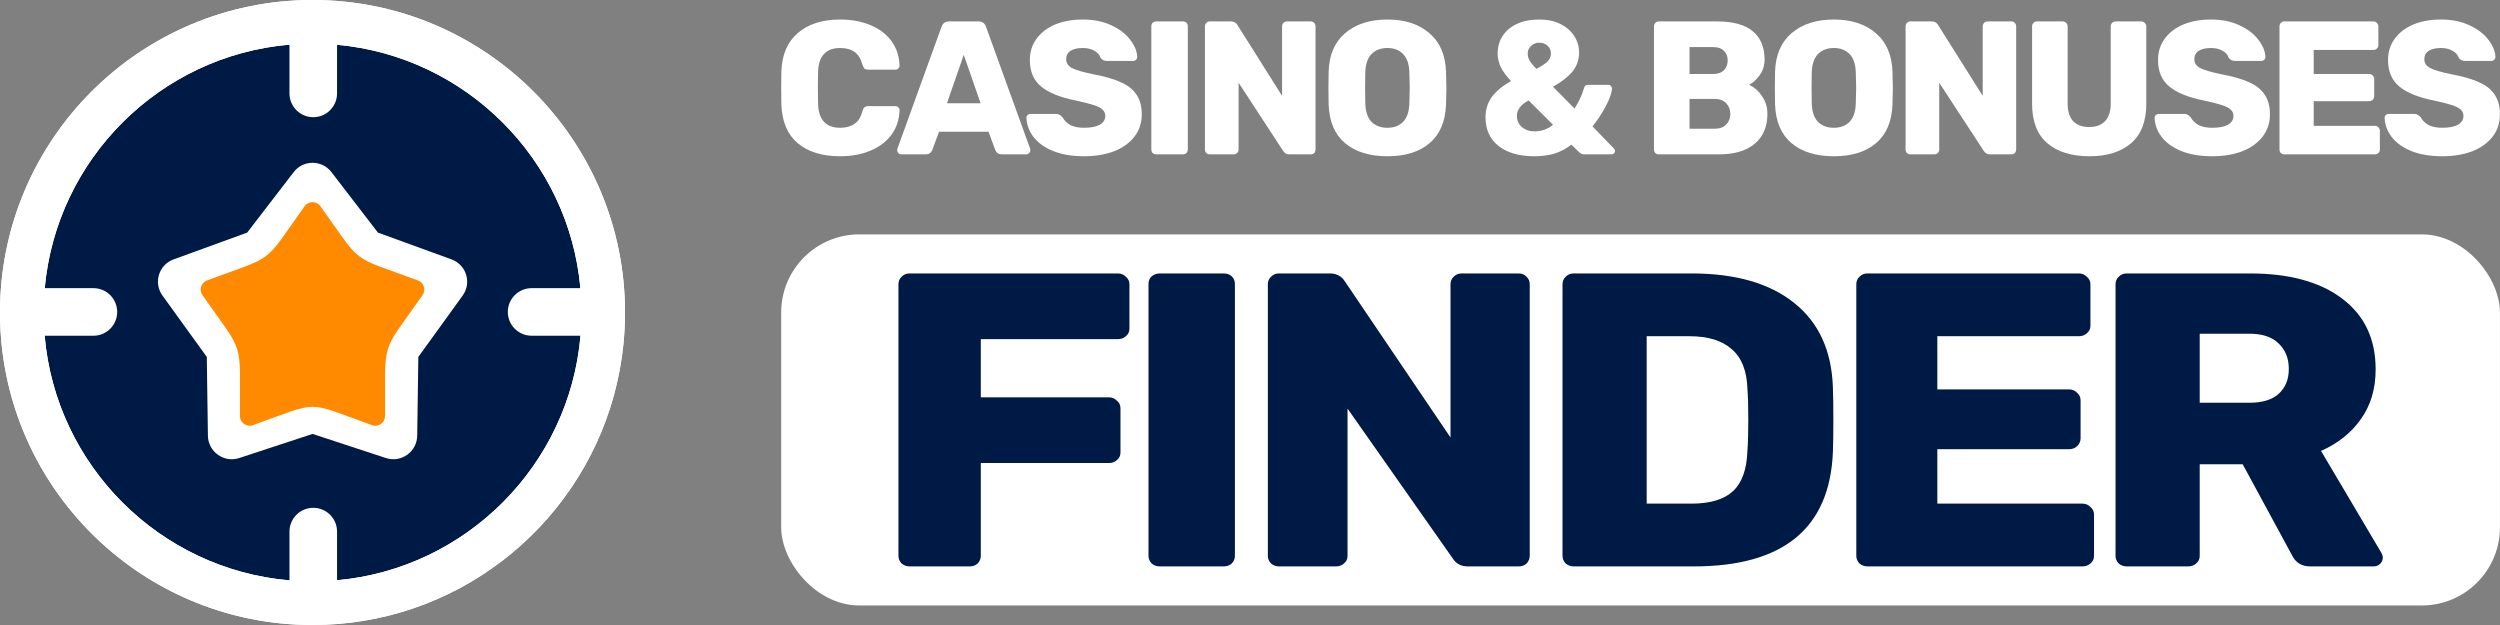
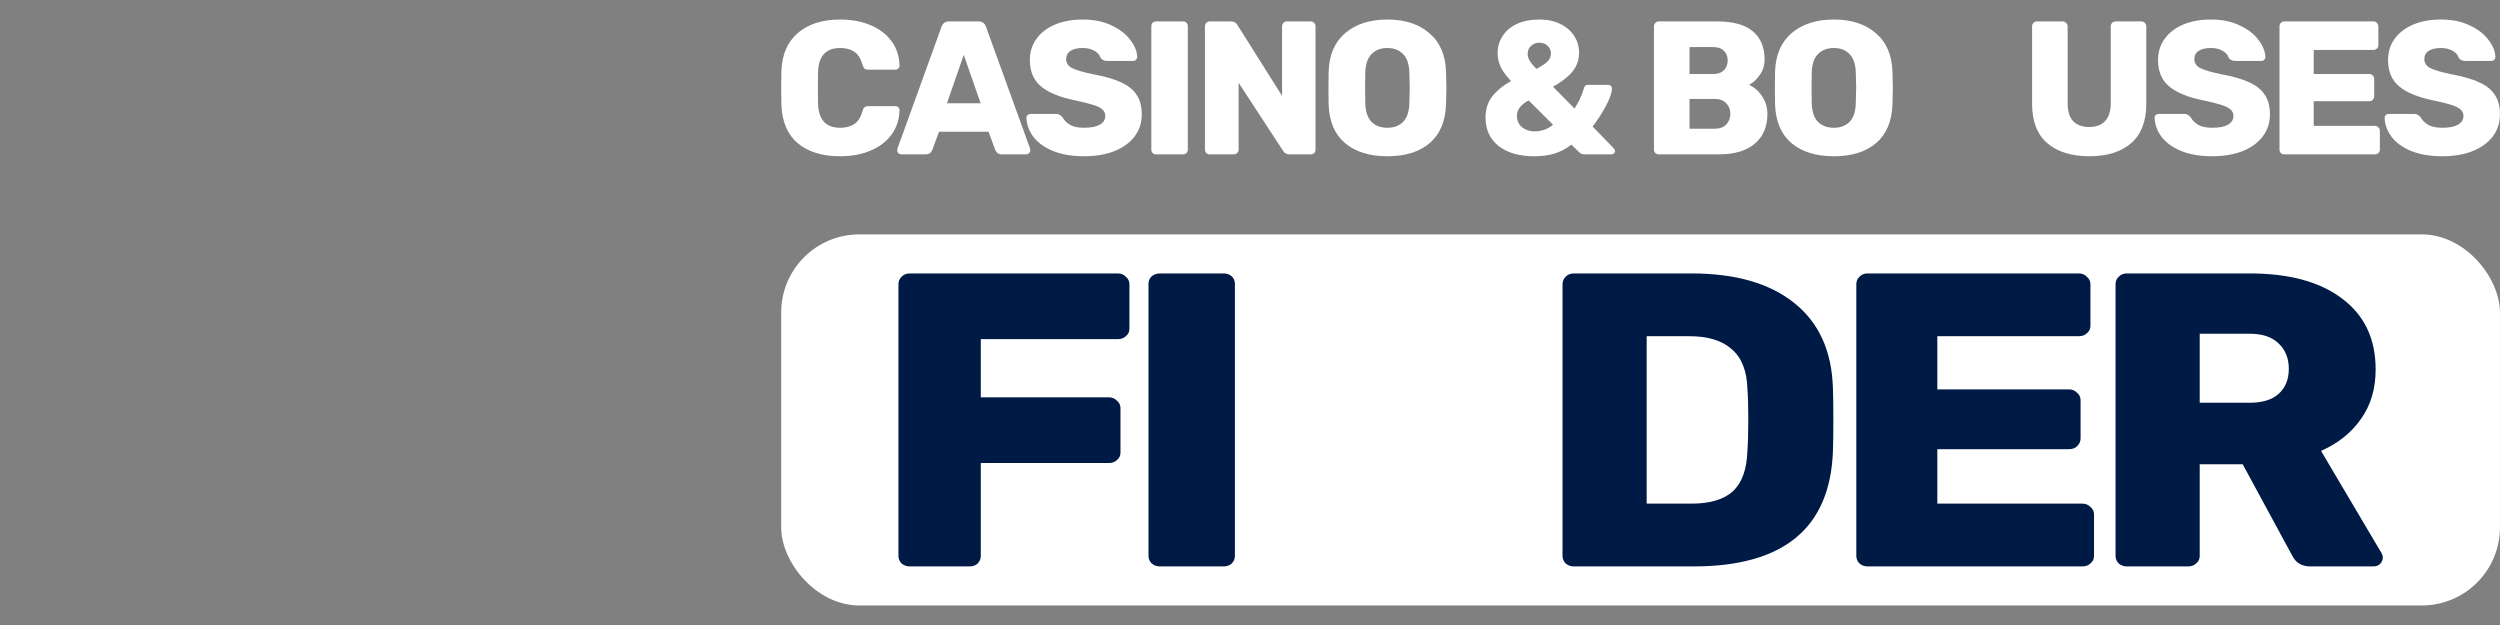
<svg xmlns="http://www.w3.org/2000/svg" width="128" height="32" viewBox="0 0 128 32" fill="none">
  <rect x="0" y="0" width="128" height="32" fill="#808080" stroke="none" />
  <rect x="39.997" y="12" width="88" height="19" rx="4" fill="white" />
  <path d="M46.573 29C46.42 29 46.283 28.95 46.16 28.85C46.053 28.736 46 28.607 46 28.464V14.557C46 14.4 46.053 14.271 46.16 14.171C46.267 14.057 46.405 14 46.573 14H57.231C57.399 14 57.537 14.057 57.644 14.171C57.766 14.271 57.827 14.4 57.827 14.557V16.829C57.827 16.986 57.766 17.114 57.644 17.214C57.537 17.314 57.399 17.364 57.231 17.364H50.217V20.343H56.773C56.941 20.343 57.078 20.4 57.185 20.514C57.308 20.614 57.369 20.743 57.369 20.9V23.171C57.369 23.329 57.308 23.457 57.185 23.557C57.078 23.657 56.941 23.707 56.773 23.707H50.217V28.464C50.217 28.607 50.164 28.736 50.057 28.85C49.95 28.95 49.812 29 49.644 29H46.573Z" fill="#001A46" />
  <path d="M59.377 29C59.224 29 59.086 28.95 58.964 28.85C58.857 28.736 58.803 28.607 58.803 28.464V14.536C58.803 14.379 58.857 14.25 58.964 14.15C59.086 14.05 59.224 14 59.377 14H62.654C62.822 14 62.96 14.05 63.067 14.15C63.174 14.25 63.227 14.379 63.227 14.536V28.464C63.227 28.607 63.174 28.736 63.067 28.85C62.96 28.95 62.822 29 62.654 29H59.377Z" fill="#001A46" />
-   <path d="M65.487 29C65.334 29 65.197 28.95 65.075 28.85C64.968 28.736 64.914 28.607 64.914 28.464V14.557C64.914 14.4 64.968 14.271 65.075 14.171C65.182 14.057 65.319 14 65.487 14H68.077C68.429 14 68.689 14.136 68.857 14.407L74.266 22.4V14.557C74.266 14.4 74.319 14.271 74.426 14.171C74.533 14.057 74.671 14 74.839 14H77.75C77.918 14 78.056 14.057 78.162 14.171C78.269 14.271 78.323 14.4 78.323 14.557V28.443C78.323 28.6 78.269 28.736 78.162 28.85C78.056 28.95 77.918 29 77.75 29H75.16C74.808 29 74.549 28.864 74.381 28.593L68.994 20.921V28.464C68.994 28.621 68.933 28.75 68.811 28.85C68.704 28.95 68.566 29 68.398 29H65.487Z" fill="#001A46" />
  <path d="M80.574 29C80.421 29 80.284 28.95 80.161 28.85C80.054 28.736 80.001 28.607 80.001 28.464V14.557C80.001 14.4 80.054 14.271 80.161 14.171C80.268 14.057 80.406 14 80.574 14H86.602C88.864 14 90.621 14.507 91.874 15.521C93.127 16.521 93.784 17.964 93.845 19.85C93.86 20.264 93.868 20.814 93.868 21.5C93.868 22.186 93.86 22.729 93.845 23.129C93.692 27.043 91.316 29 86.717 29H80.574ZM86.602 25.786C87.565 25.786 88.275 25.571 88.734 25.143C89.192 24.714 89.437 24.029 89.467 23.086C89.498 22.671 89.513 22.136 89.513 21.479C89.513 20.821 89.498 20.293 89.467 19.893C89.437 18.979 89.169 18.307 88.665 17.879C88.176 17.436 87.45 17.214 86.487 17.214H84.31V25.786H86.602Z" fill="#001A46" />
  <path d="M95.616 29C95.463 29 95.325 28.95 95.203 28.85C95.096 28.736 95.043 28.607 95.043 28.464V14.557C95.043 14.4 95.096 14.271 95.203 14.171C95.31 14.057 95.448 14 95.616 14H106.434C106.602 14 106.74 14.057 106.847 14.171C106.969 14.271 107.03 14.4 107.03 14.557V16.679C107.03 16.836 106.969 16.964 106.847 17.064C106.74 17.164 106.602 17.214 106.434 17.214H99.191V19.936H105.93C106.098 19.936 106.236 19.993 106.343 20.107C106.465 20.207 106.526 20.336 106.526 20.493V22.443C106.526 22.6 106.465 22.736 106.343 22.85C106.236 22.95 106.098 23 105.93 23H99.191V25.786H106.618C106.786 25.786 106.923 25.843 107.03 25.957C107.153 26.057 107.214 26.186 107.214 26.343V28.464C107.214 28.621 107.153 28.75 107.03 28.85C106.923 28.95 106.786 29 106.618 29H95.616Z" fill="#001A46" />
  <path d="M108.889 29C108.736 29 108.599 28.95 108.477 28.85C108.37 28.736 108.316 28.607 108.316 28.464V14.557C108.316 14.4 108.37 14.271 108.477 14.171C108.584 14.057 108.721 14 108.889 14L115.192 14C117.21 14 118.783 14.429 119.914 15.286C121.06 16.143 121.633 17.35 121.633 18.907C121.633 19.907 121.381 20.757 120.877 21.457C120.388 22.157 119.708 22.7 118.837 23.086L121.931 28.314C121.977 28.4 122 28.479 122 28.55C122 28.664 121.954 28.771 121.862 28.871C121.771 28.957 121.656 29 121.519 29H118.287C117.844 29 117.53 28.807 117.347 28.421L114.826 23.771H112.625V28.464C112.625 28.621 112.564 28.75 112.442 28.85C112.335 28.95 112.197 29 112.029 29H108.889ZM115.17 20.621C115.827 20.621 116.323 20.471 116.659 20.171C117.011 19.857 117.187 19.429 117.187 18.886C117.187 18.343 117.011 17.907 116.659 17.579C116.323 17.25 115.827 17.086 115.17 17.086H112.625V20.621H115.17Z" fill="#001A46" />
  <path d="M43.017 8C42.094 8 41.368 7.776 40.839 7.329C40.316 6.882 40.039 6.227 40.007 5.365C40 5.19 39.997 4.905 39.997 4.51C39.997 4.108 40 3.816 40.007 3.635C40.039 2.792 40.32 2.144 40.849 1.69C41.384 1.23 42.107 1 43.017 1C43.591 1 44.104 1.094 44.556 1.282C45.014 1.47 45.375 1.742 45.64 2.099C45.904 2.455 46.043 2.876 46.056 3.362C46.056 3.421 46.034 3.469 45.988 3.508C45.95 3.547 45.901 3.567 45.843 3.567L44.469 3.567C44.378 3.567 44.311 3.55 44.266 3.518C44.227 3.479 44.191 3.411 44.159 3.314C44.069 2.996 43.93 2.776 43.743 2.653C43.562 2.523 43.32 2.458 43.017 2.458C42.288 2.458 41.91 2.867 41.885 3.683C41.878 3.858 41.875 4.127 41.875 4.49C41.875 4.853 41.878 5.129 41.885 5.317C41.91 6.133 42.288 6.542 43.017 6.542C43.314 6.542 43.556 6.477 43.743 6.347C43.936 6.218 44.075 5.997 44.159 5.686C44.185 5.589 44.22 5.524 44.266 5.492C44.311 5.453 44.378 5.433 44.469 5.433L45.843 5.433C45.901 5.433 45.95 5.453 45.988 5.492C46.034 5.531 46.056 5.579 46.056 5.638C46.043 6.124 45.904 6.545 45.64 6.901C45.375 7.258 45.014 7.53 44.556 7.718C44.104 7.906 43.591 8 43.017 8Z" fill="white" />
  <path d="M46.141 7.903C46.09 7.903 46.041 7.883 45.996 7.844C45.958 7.799 45.938 7.75 45.938 7.699C45.938 7.66 45.941 7.631 45.948 7.611L48.203 1.379C48.268 1.191 48.397 1.097 48.59 1.097L50.1 1.097C50.294 1.097 50.423 1.191 50.487 1.379L52.742 7.611C52.749 7.631 52.752 7.66 52.752 7.699C52.752 7.75 52.73 7.799 52.684 7.844C52.646 7.883 52.601 7.903 52.549 7.903L51.291 7.903C51.136 7.903 51.026 7.831 50.962 7.689L50.613 6.746L48.077 6.746L47.729 7.689C47.664 7.831 47.555 7.903 47.4 7.903L46.141 7.903ZM48.484 5.287L50.207 5.287L49.345 2.808L48.484 5.287Z" fill="white" />
  <path d="M55.506 8C54.88 8 54.348 7.909 53.909 7.728C53.47 7.546 53.138 7.306 52.912 7.008C52.686 6.71 52.567 6.386 52.554 6.036C52.554 5.978 52.573 5.929 52.612 5.89C52.657 5.851 52.709 5.832 52.767 5.832L54.054 5.832C54.132 5.832 54.193 5.845 54.238 5.871C54.29 5.897 54.345 5.942 54.403 6.007C54.487 6.162 54.616 6.292 54.79 6.396C54.971 6.493 55.209 6.542 55.506 6.542C55.855 6.542 56.122 6.49 56.309 6.386C56.497 6.276 56.59 6.127 56.59 5.939C56.59 5.803 56.542 5.693 56.445 5.608C56.348 5.518 56.193 5.44 55.98 5.375C55.767 5.304 55.461 5.226 55.061 5.142C54.28 4.986 53.696 4.75 53.309 4.432C52.922 4.114 52.728 3.661 52.728 3.071C52.728 2.669 52.838 2.312 53.057 2.001C53.283 1.684 53.599 1.438 54.006 1.262C54.419 1.087 54.896 1 55.438 1C56.006 1 56.497 1.1 56.91 1.301C57.329 1.496 57.648 1.742 57.868 2.04C58.094 2.332 58.213 2.62 58.226 2.906C58.226 2.964 58.207 3.016 58.168 3.061C58.129 3.1 58.081 3.119 58.023 3.119L56.668 3.119C56.526 3.119 56.416 3.061 56.339 2.944C56.3 2.808 56.2 2.695 56.038 2.604C55.877 2.507 55.677 2.458 55.438 2.458C55.167 2.458 54.958 2.507 54.809 2.604C54.661 2.701 54.587 2.844 54.587 3.032C54.587 3.22 54.684 3.369 54.877 3.479C55.071 3.583 55.432 3.69 55.961 3.8C56.568 3.91 57.048 4.05 57.403 4.218C57.765 4.38 58.029 4.594 58.197 4.86C58.371 5.119 58.458 5.45 58.458 5.851C58.458 6.292 58.332 6.675 58.081 6.999C57.829 7.323 57.481 7.572 57.035 7.747C56.59 7.916 56.081 8 55.506 8Z" fill="white" />
  <path d="M59.19 7.903C59.125 7.903 59.067 7.88 59.015 7.835C58.97 7.783 58.948 7.725 58.948 7.66L58.948 1.34C58.948 1.269 58.97 1.211 59.015 1.165C59.067 1.12 59.125 1.097 59.19 1.097L60.574 1.097C60.645 1.097 60.703 1.12 60.748 1.165C60.793 1.211 60.816 1.269 60.816 1.34L60.816 7.66C60.816 7.725 60.793 7.783 60.748 7.835C60.703 7.88 60.645 7.903 60.574 7.903L59.19 7.903Z" fill="white" />
  <path d="M61.935 7.903C61.87 7.903 61.812 7.88 61.761 7.835C61.716 7.783 61.693 7.725 61.693 7.66L61.693 1.35C61.693 1.279 61.716 1.22 61.761 1.175C61.806 1.123 61.864 1.097 61.935 1.097L63.029 1.097C63.177 1.097 63.287 1.159 63.358 1.282L65.642 4.908L65.642 1.35C65.642 1.279 65.665 1.22 65.71 1.175C65.755 1.123 65.813 1.097 65.884 1.097L67.113 1.097C67.184 1.097 67.242 1.123 67.288 1.175C67.333 1.22 67.355 1.279 67.355 1.35L67.355 7.65C67.355 7.721 67.333 7.783 67.288 7.835C67.242 7.88 67.184 7.903 67.113 7.903L66.02 7.903C65.871 7.903 65.761 7.841 65.691 7.718L63.416 4.237L63.416 7.66C63.416 7.731 63.39 7.789 63.339 7.835C63.293 7.88 63.235 7.903 63.164 7.903L61.935 7.903Z" fill="white" />
  <path d="M71.036 8C70.12 8 69.397 7.776 68.868 7.329C68.338 6.882 68.058 6.224 68.026 5.356C68.019 5.174 68.016 4.895 68.016 4.519C68.016 4.144 68.019 3.862 68.026 3.674C68.051 2.818 68.332 2.16 68.868 1.7C69.41 1.233 70.132 1 71.036 1C71.933 1 72.649 1.233 73.184 1.7C73.727 2.16 74.01 2.818 74.036 3.674C74.049 4.05 74.056 4.331 74.056 4.519C74.056 4.714 74.049 4.993 74.036 5.356C74.004 6.224 73.723 6.882 73.194 7.329C72.671 7.776 71.952 8 71.036 8ZM71.036 6.542C71.371 6.542 71.639 6.441 71.839 6.24C72.039 6.033 72.146 5.719 72.159 5.297C72.171 4.921 72.178 4.652 72.178 4.49C72.178 4.328 72.171 4.066 72.159 3.703C72.146 3.281 72.039 2.97 71.839 2.769C71.639 2.562 71.371 2.458 71.036 2.458C70.694 2.458 70.423 2.562 70.223 2.769C70.023 2.97 69.916 3.281 69.903 3.703C69.897 3.884 69.894 4.147 69.894 4.49C69.894 4.84 69.897 5.109 69.903 5.297C69.916 5.719 70.023 6.033 70.223 6.24C70.423 6.441 70.694 6.542 71.036 6.542Z" fill="white" />
  <path d="M78.555 8C77.787 8 77.178 7.825 76.726 7.475C76.281 7.119 76.058 6.629 76.058 6.007C76.058 5.605 76.168 5.255 76.387 4.957C76.613 4.659 76.939 4.39 77.365 4.15C77.12 3.891 76.942 3.648 76.832 3.421C76.729 3.194 76.678 2.961 76.678 2.721C76.678 2.41 76.758 2.125 76.92 1.865C77.081 1.6 77.323 1.389 77.645 1.233C77.968 1.078 78.359 1 78.817 1C79.236 1 79.597 1.078 79.901 1.233C80.21 1.389 80.446 1.596 80.607 1.856C80.769 2.108 80.849 2.387 80.849 2.692C80.849 3.061 80.736 3.385 80.51 3.664C80.285 3.936 79.952 4.195 79.514 4.442L80.617 5.56C80.714 5.398 80.801 5.242 80.878 5.093C80.956 4.938 81.033 4.733 81.111 4.481C81.136 4.39 81.204 4.344 81.314 4.344L82.35 4.344C82.401 4.344 82.443 4.364 82.475 4.403C82.514 4.435 82.533 4.477 82.533 4.529C82.527 4.75 82.421 5.054 82.214 5.443C82.007 5.825 81.782 6.169 81.537 6.474L82.621 7.592C82.666 7.637 82.688 7.682 82.688 7.728C82.688 7.78 82.669 7.822 82.63 7.854C82.598 7.887 82.556 7.903 82.504 7.903L81.12 7.903C81.017 7.903 80.933 7.87 80.869 7.806L80.452 7.407C80.188 7.614 79.901 7.767 79.591 7.864C79.281 7.955 78.936 8 78.555 8ZM78.662 3.528C78.901 3.405 79.085 3.285 79.213 3.168C79.343 3.045 79.407 2.902 79.407 2.74C79.407 2.578 79.349 2.445 79.233 2.342C79.123 2.238 78.981 2.186 78.807 2.186C78.646 2.186 78.507 2.241 78.391 2.351C78.275 2.455 78.217 2.588 78.217 2.75C78.217 2.86 78.249 2.977 78.313 3.1C78.384 3.217 78.501 3.359 78.662 3.528ZM78.555 6.726C78.93 6.726 79.249 6.613 79.514 6.386L78.265 5.142C77.865 5.356 77.665 5.618 77.665 5.929C77.665 6.169 77.752 6.363 77.926 6.513C78.107 6.655 78.317 6.726 78.555 6.726Z" fill="white" />
  <path d="M84.925 7.903C84.861 7.903 84.803 7.88 84.751 7.835C84.706 7.783 84.683 7.725 84.683 7.66L84.683 1.35C84.683 1.279 84.706 1.22 84.751 1.175C84.796 1.123 84.854 1.097 84.925 1.097L87.916 1.097C88.736 1.097 89.345 1.266 89.746 1.603C90.146 1.94 90.346 2.419 90.346 3.042C90.346 3.353 90.262 3.622 90.094 3.849C89.933 4.075 89.752 4.241 89.552 4.344C89.817 4.461 90.039 4.656 90.22 4.928C90.4 5.194 90.491 5.495 90.491 5.832C90.491 6.487 90.275 6.995 89.842 7.358C89.416 7.721 88.803 7.903 88.003 7.903L84.925 7.903ZM87.713 3.79C87.952 3.79 88.135 3.725 88.265 3.596C88.394 3.466 88.458 3.298 88.458 3.09C88.458 2.889 88.394 2.727 88.265 2.604C88.142 2.475 87.958 2.41 87.713 2.41L86.503 2.41L86.503 3.79L87.713 3.79ZM87.8 6.59C88.052 6.59 88.245 6.519 88.381 6.376C88.523 6.227 88.594 6.046 88.594 5.832C88.594 5.612 88.523 5.43 88.381 5.287C88.239 5.138 88.045 5.064 87.8 5.064L86.503 5.064L86.503 6.59L87.8 6.59Z" fill="white" />
  <path d="M93.894 8C92.977 8 92.255 7.776 91.726 7.329C91.197 6.882 90.916 6.224 90.883 5.356C90.877 5.174 90.874 4.895 90.874 4.519C90.874 4.144 90.877 3.862 90.883 3.674C90.909 2.818 91.19 2.16 91.726 1.7C92.268 1.233 92.99 1 93.894 1C94.791 1 95.507 1.233 96.042 1.7C96.585 2.16 96.868 2.818 96.894 3.674C96.907 4.05 96.914 4.331 96.914 4.519C96.914 4.714 96.907 4.993 96.894 5.356C96.862 6.224 96.581 6.882 96.052 7.329C95.529 7.776 94.81 8 93.894 8ZM93.894 6.542C94.229 6.542 94.497 6.441 94.697 6.24C94.897 6.033 95.004 5.719 95.016 5.297C95.029 4.921 95.036 4.652 95.036 4.49C95.036 4.328 95.029 4.066 95.016 3.703C95.004 3.281 94.897 2.97 94.697 2.769C94.497 2.562 94.229 2.458 93.894 2.458C93.552 2.458 93.281 2.562 93.081 2.769C92.881 2.97 92.774 3.281 92.761 3.703C92.755 3.884 92.752 4.147 92.752 4.49C92.752 4.84 92.755 5.109 92.761 5.297C92.774 5.719 92.881 6.033 93.081 6.24C93.281 6.441 93.552 6.542 93.894 6.542Z" fill="white" />
-   <path d="M97.808 7.903C97.743 7.903 97.685 7.88 97.634 7.835C97.588 7.783 97.566 7.725 97.566 7.66L97.566 1.35C97.566 1.279 97.588 1.22 97.634 1.175C97.679 1.123 97.737 1.097 97.808 1.097L98.901 1.097C99.05 1.097 99.16 1.159 99.231 1.282L101.515 4.908L101.515 1.35C101.515 1.279 101.537 1.22 101.583 1.175C101.628 1.123 101.686 1.097 101.757 1.097L102.986 1.097C103.057 1.097 103.115 1.123 103.16 1.175C103.205 1.22 103.228 1.279 103.228 1.35L103.228 7.65C103.228 7.721 103.205 7.783 103.16 7.835C103.115 7.88 103.057 7.903 102.986 7.903L101.892 7.903C101.744 7.903 101.634 7.841 101.563 7.718L99.289 4.237L99.289 7.66C99.289 7.731 99.263 7.789 99.211 7.835C99.166 7.88 99.108 7.903 99.037 7.903L97.808 7.903Z" fill="white" />
  <path d="M106.976 8C106.06 8 105.34 7.776 104.818 7.329C104.302 6.882 104.043 6.211 104.043 5.317L104.043 1.35C104.043 1.279 104.066 1.22 104.111 1.175C104.156 1.123 104.214 1.097 104.285 1.097L105.611 1.097C105.682 1.097 105.741 1.123 105.786 1.175C105.837 1.22 105.863 1.279 105.863 1.35L105.863 5.297C105.863 5.699 105.957 6 106.144 6.201C106.337 6.402 106.612 6.503 106.967 6.503C107.321 6.503 107.592 6.402 107.78 6.201C107.973 5.994 108.07 5.693 108.07 5.297L108.07 1.35C108.07 1.279 108.093 1.22 108.138 1.175C108.189 1.123 108.251 1.097 108.322 1.097L109.638 1.097C109.709 1.097 109.767 1.123 109.812 1.175C109.864 1.22 109.89 1.279 109.89 1.35L109.89 5.317C109.89 6.211 109.632 6.882 109.115 7.329C108.599 7.776 107.886 8 106.976 8Z" fill="white" />
  <path d="M113.268 8C112.643 8 112.11 7.909 111.671 7.728C111.233 7.546 110.9 7.306 110.674 7.008C110.449 6.71 110.329 6.386 110.316 6.036C110.316 5.978 110.336 5.929 110.374 5.89C110.42 5.851 110.471 5.832 110.529 5.832L111.817 5.832C111.894 5.832 111.955 5.845 112 5.871C112.052 5.897 112.107 5.942 112.165 6.007C112.249 6.162 112.378 6.292 112.552 6.396C112.733 6.493 112.972 6.542 113.268 6.542C113.617 6.542 113.885 6.49 114.072 6.386C114.259 6.276 114.352 6.127 114.352 5.939C114.352 5.803 114.304 5.693 114.207 5.608C114.11 5.518 113.956 5.44 113.743 5.375C113.53 5.304 113.223 5.226 112.823 5.142C112.042 4.986 111.458 4.75 111.071 4.432C110.684 4.114 110.491 3.661 110.491 3.071C110.491 2.669 110.6 2.312 110.82 2.001C111.045 1.684 111.362 1.438 111.768 1.262C112.181 1.087 112.659 1 113.201 1C113.769 1 114.259 1.1 114.672 1.301C115.091 1.496 115.411 1.742 115.63 2.04C115.856 2.332 115.975 2.62 115.988 2.906C115.988 2.964 115.969 3.016 115.93 3.061C115.891 3.1 115.843 3.119 115.785 3.119L114.43 3.119C114.288 3.119 114.178 3.061 114.101 2.944C114.062 2.808 113.962 2.695 113.801 2.604C113.639 2.507 113.439 2.458 113.201 2.458C112.93 2.458 112.72 2.507 112.572 2.604C112.423 2.701 112.349 2.844 112.349 3.032C112.349 3.22 112.446 3.369 112.639 3.479C112.833 3.583 113.194 3.69 113.723 3.8C114.33 3.91 114.811 4.05 115.166 4.218C115.527 4.38 115.791 4.594 115.959 4.86C116.133 5.119 116.221 5.45 116.221 5.851C116.221 6.292 116.095 6.675 115.843 6.999C115.591 7.323 115.243 7.572 114.798 7.747C114.352 7.916 113.843 8 113.268 8Z" fill="white" />
  <path d="M116.952 7.903C116.887 7.903 116.829 7.88 116.778 7.835C116.732 7.783 116.71 7.725 116.71 7.66L116.71 1.35C116.71 1.279 116.732 1.22 116.778 1.175C116.823 1.123 116.881 1.097 116.952 1.097L121.52 1.097C121.591 1.097 121.649 1.123 121.695 1.175C121.746 1.22 121.772 1.279 121.772 1.35L121.772 2.312C121.772 2.384 121.746 2.442 121.695 2.487C121.649 2.533 121.591 2.556 121.52 2.556L118.462 2.556L118.462 3.79L121.307 3.79C121.378 3.79 121.436 3.816 121.482 3.868C121.533 3.913 121.559 3.972 121.559 4.043L121.559 4.928C121.559 4.999 121.533 5.061 121.482 5.112C121.436 5.158 121.378 5.181 121.307 5.181L118.462 5.181L118.462 6.444L121.598 6.444C121.669 6.444 121.727 6.47 121.772 6.522C121.824 6.568 121.849 6.626 121.849 6.697L121.849 7.66C121.849 7.731 121.824 7.789 121.772 7.835C121.727 7.88 121.669 7.903 121.598 7.903L116.952 7.903Z" fill="white" />
  <path d="M125.045 8C124.419 8 123.887 7.909 123.448 7.728C123.009 7.546 122.677 7.306 122.451 7.008C122.225 6.71 122.106 6.386 122.093 6.036C122.093 5.978 122.112 5.929 122.151 5.89C122.196 5.851 122.248 5.832 122.306 5.832L123.593 5.832C123.671 5.832 123.732 5.845 123.777 5.871C123.829 5.897 123.883 5.942 123.942 6.007C124.025 6.162 124.154 6.292 124.329 6.396C124.509 6.493 124.748 6.542 125.045 6.542C125.393 6.542 125.661 6.49 125.848 6.386C126.035 6.276 126.129 6.127 126.129 5.939C126.129 5.803 126.081 5.693 125.984 5.608C125.887 5.518 125.732 5.44 125.519 5.375C125.306 5.304 125 5.226 124.6 5.142C123.819 4.986 123.235 4.75 122.848 4.432C122.461 4.114 122.267 3.661 122.267 3.071C122.267 2.669 122.377 2.312 122.596 2.001C122.822 1.684 123.138 1.438 123.545 1.262C123.958 1.087 124.435 1 124.977 1C125.545 1 126.035 1.1 126.448 1.301C126.868 1.496 127.187 1.742 127.407 2.04C127.632 2.332 127.752 2.62 127.765 2.906C127.765 2.964 127.745 3.016 127.707 3.061C127.668 3.1 127.62 3.119 127.562 3.119L126.206 3.119C126.064 3.119 125.955 3.061 125.877 2.944C125.839 2.808 125.739 2.695 125.577 2.604C125.416 2.507 125.216 2.458 124.977 2.458C124.706 2.458 124.496 2.507 124.348 2.604C124.2 2.701 124.125 2.844 124.125 3.032C124.125 3.22 124.222 3.369 124.416 3.479C124.609 3.583 124.971 3.69 125.5 3.8C126.106 3.91 126.587 4.05 126.942 4.218C127.303 4.38 127.568 4.594 127.736 4.86C127.91 5.119 127.997 5.45 127.997 5.851C127.997 6.292 127.871 6.675 127.62 6.999C127.368 7.323 127.019 7.572 126.574 7.747C126.129 7.916 125.619 8 125.045 8Z" fill="white" />
  <g clip-path="url(#clip0_12499_191139)">
    <path fill-rule="evenodd" clip-rule="evenodd" d="M32 16C32 16.552 31.972 17.098 31.917 17.636C31.185 24.847 25.664 30.643 18.584 31.792C17.743 31.929 16.88 32 16 32C15.448 32 14.902 31.972 14.364 31.917C6.368 31.105 0.112 24.405 0.001 16.221C0 16.147 0 16.074 0 16V15.998C0.001 7.163 7.163 0.001 15.998 0H16C24.837 0 32 7.163 32 16Z" fill="white" />
    <path d="M16.404 10.558C16.206 10.283 15.794 10.283 15.597 10.558C13.408 13.616 14.19 13.026 10.599 14.358C10.296 14.471 10.179 14.844 10.365 15.11C12.568 18.257 12.266 17.296 12.286 21.303C12.287 21.644 12.628 21.884 12.949 21.769C16.453 20.515 15.568 20.521 19.051 21.769C19.372 21.884 19.712 21.644 19.714 21.303C19.736 17.282 19.451 18.229 21.635 15.109C21.821 14.844 21.705 14.471 21.401 14.359C17.852 13.045 18.621 13.651 16.404 10.558Z" fill="#FF8A00" />
    <path d="M29.715 14.754C29.121 8.159 23.851 2.892 17.255 2.292C16.088 2.185 15.911 2.192 14.819 2.286C8.19 2.853 2.889 8.136 2.291 14.754C2.187 15.898 2.192 16.091 2.286 17.189C2.857 23.835 8.171 29.146 14.819 29.715C15.912 29.808 16.089 29.814 17.255 29.709C23.871 29.11 29.151 23.812 29.72 17.189C29.816 16.072 29.823 15.944 29.715 14.754ZM23.689 15.132L21.419 18.274L21.361 22.309C21.349 23.12 20.554 23.709 19.761 23.452L16.003 22.217L12.245 23.452C11.461 23.709 10.657 23.127 10.645 22.309L10.588 18.274L8.318 15.132C7.846 14.479 8.127 13.558 8.89 13.28L12.656 11.909L15.037 8.812C15.524 8.177 16.483 8.178 16.969 8.812L19.35 11.909L23.116 13.28C23.879 13.558 24.16 14.479 23.689 15.132Z" fill="#001A46" />
    <path fill-rule="evenodd" clip-rule="evenodd" d="M31.918 17.635C31.973 17.098 32.001 16.552 32.001 15.999C32.001 7.163 24.837 -0 16 -0L15.999 -0C7.164 0 0.001 7.163 0 15.998L0 15.999C0 16.073 0.001 16.147 0.002 16.22C0.113 24.404 6.368 31.105 14.365 31.917C14.902 31.971 15.448 32 16 32C16.88 32 17.743 31.928 18.584 31.792C25.664 30.642 31.186 24.847 31.918 17.635ZM27.218 14.754C26.546 14.754 26 15.299 26 15.972C26 16.644 26.546 17.189 27.218 17.189H29.723C29.154 23.812 23.874 29.11 17.257 29.709V27.217C17.257 26.544 16.711 26 16.039 26C15.367 26 14.821 26.544 14.821 27.217V29.714C8.173 29.146 2.857 23.834 2.287 17.189H4.783C5.455 17.189 6 16.644 6 15.972C6 15.299 5.455 14.754 4.783 14.754H2.291C2.888 8.135 8.191 2.852 14.821 2.286V4.782C14.821 5.455 15.367 6 16.039 6C16.711 6 17.257 5.455 17.257 4.782V2.291C23.854 2.889 29.124 8.158 29.718 14.754H27.218Z" fill="white" />
  </g>
  <defs>
    <clipPath id="clip0_12499_191139">
-       <rect width="31.997" height="32" fill="white" />
-     </clipPath>
+       </clipPath>
  </defs>
</svg>